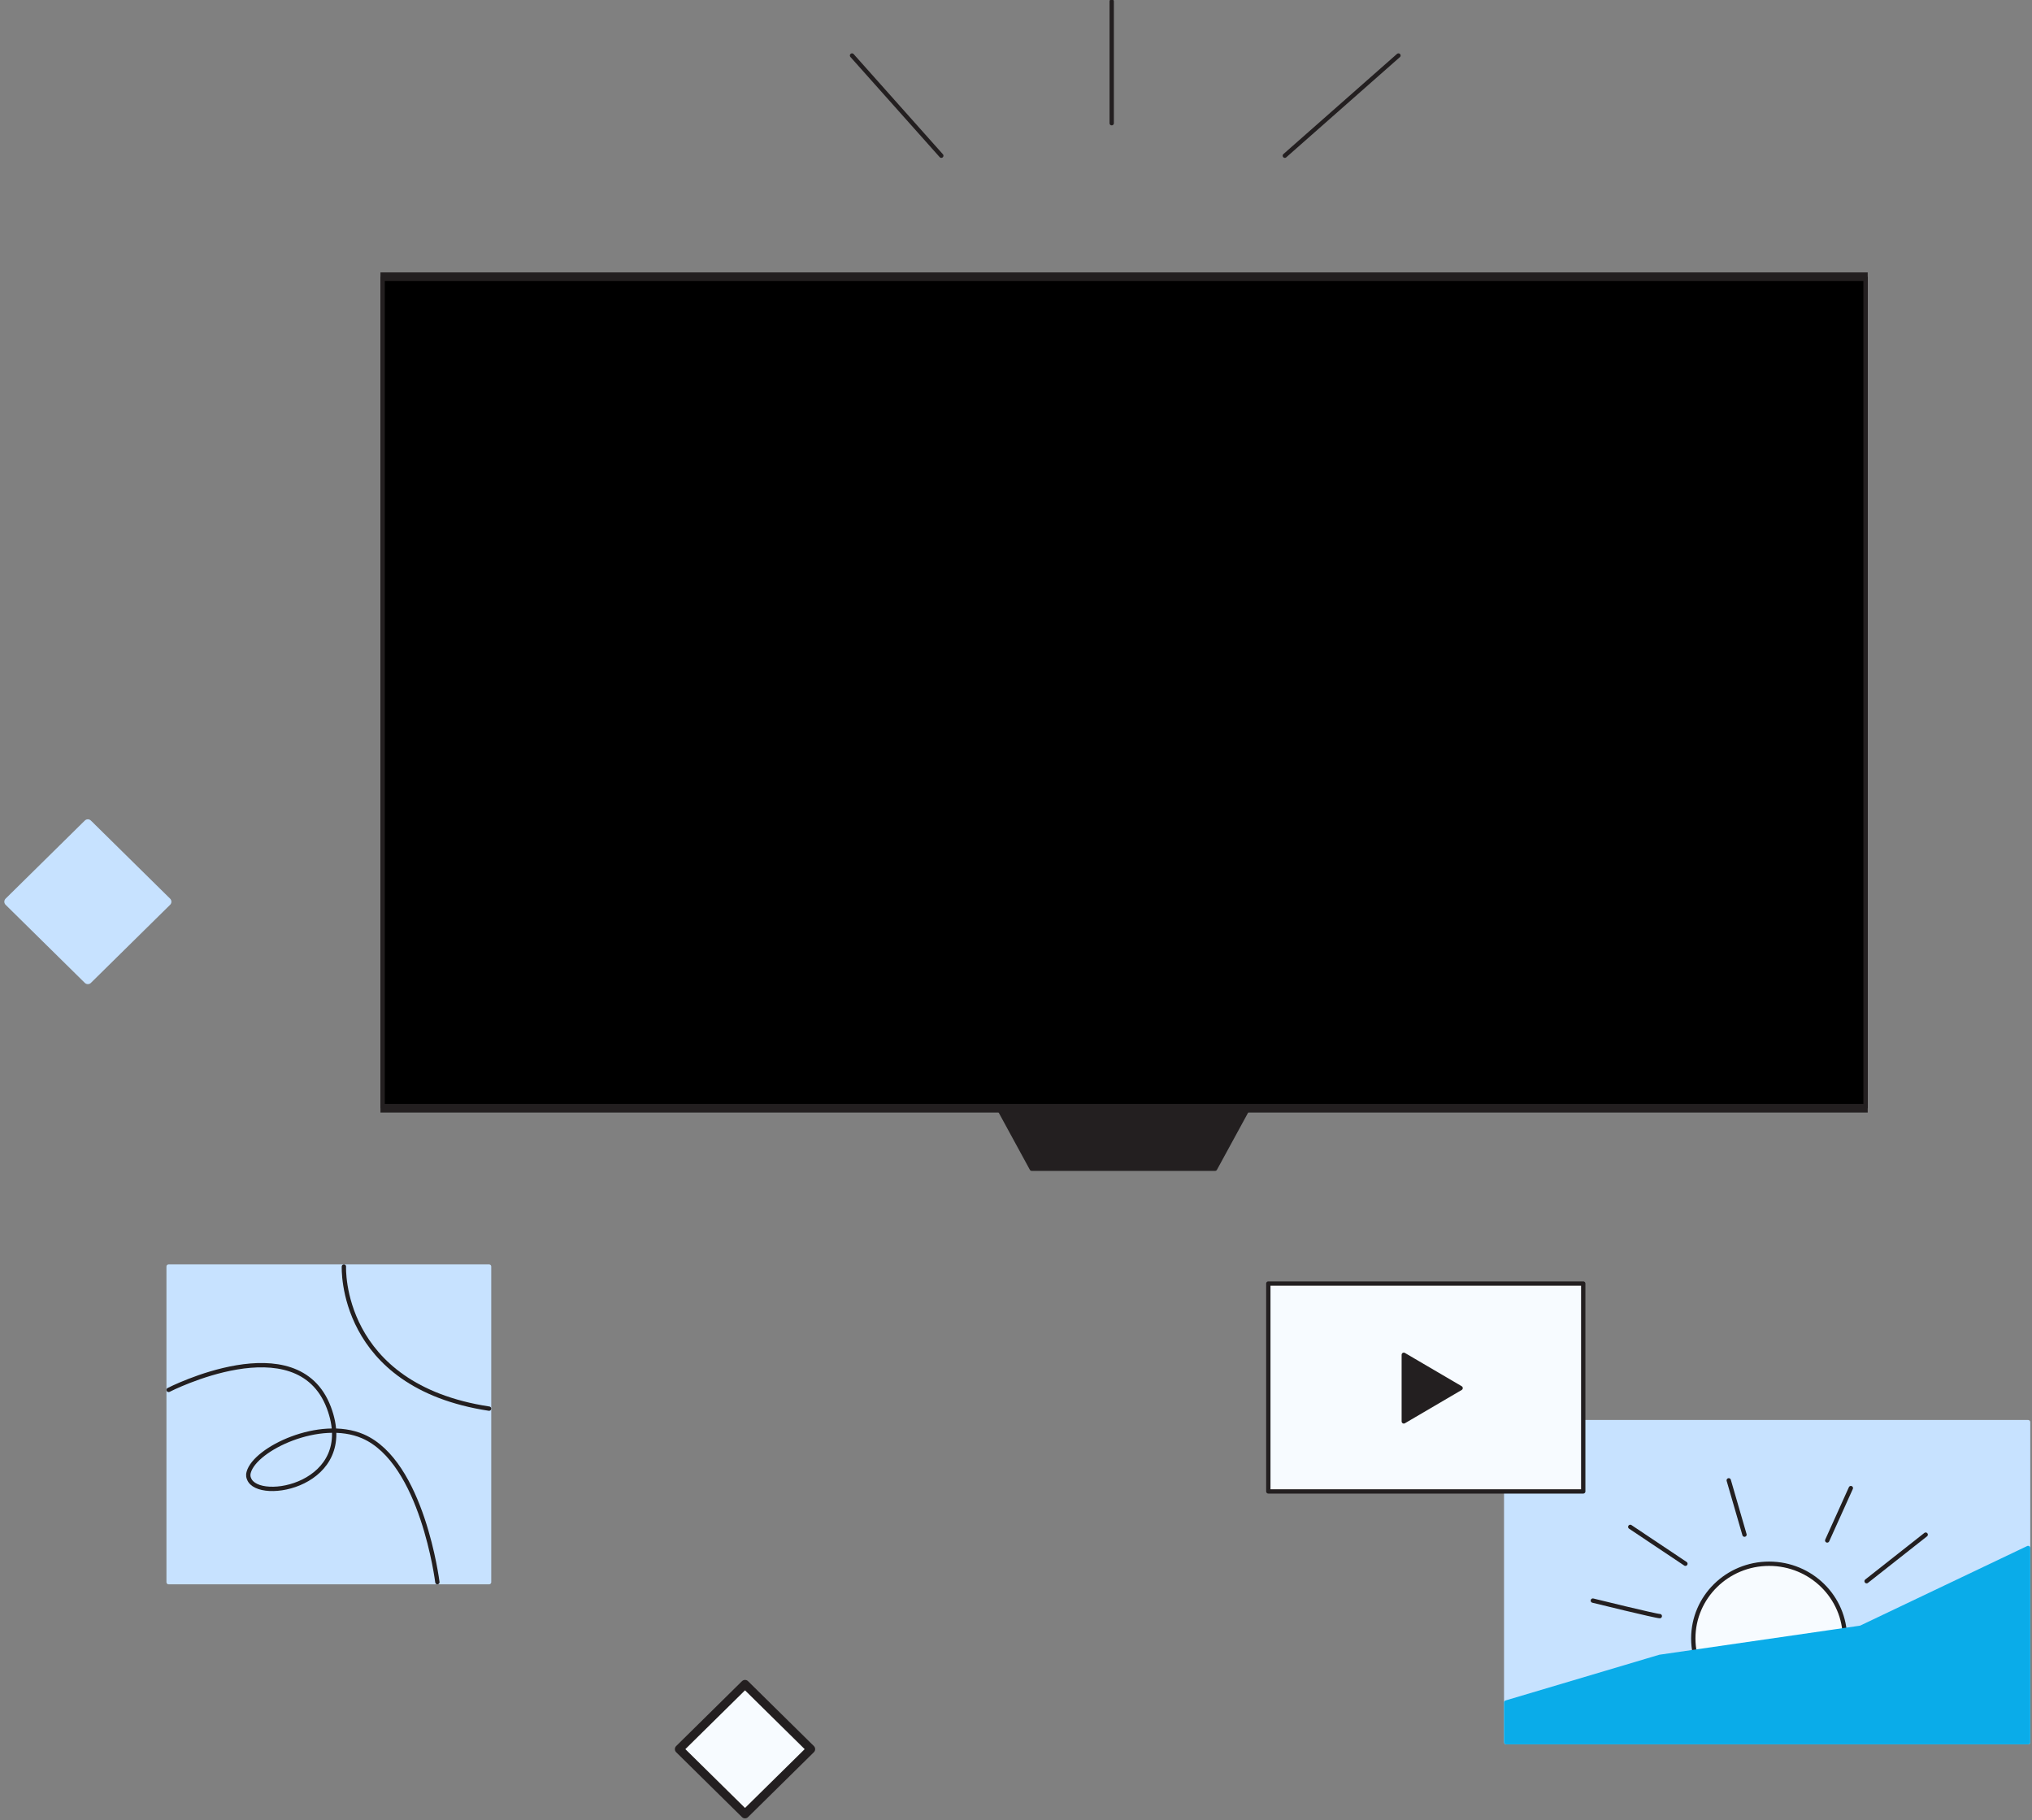
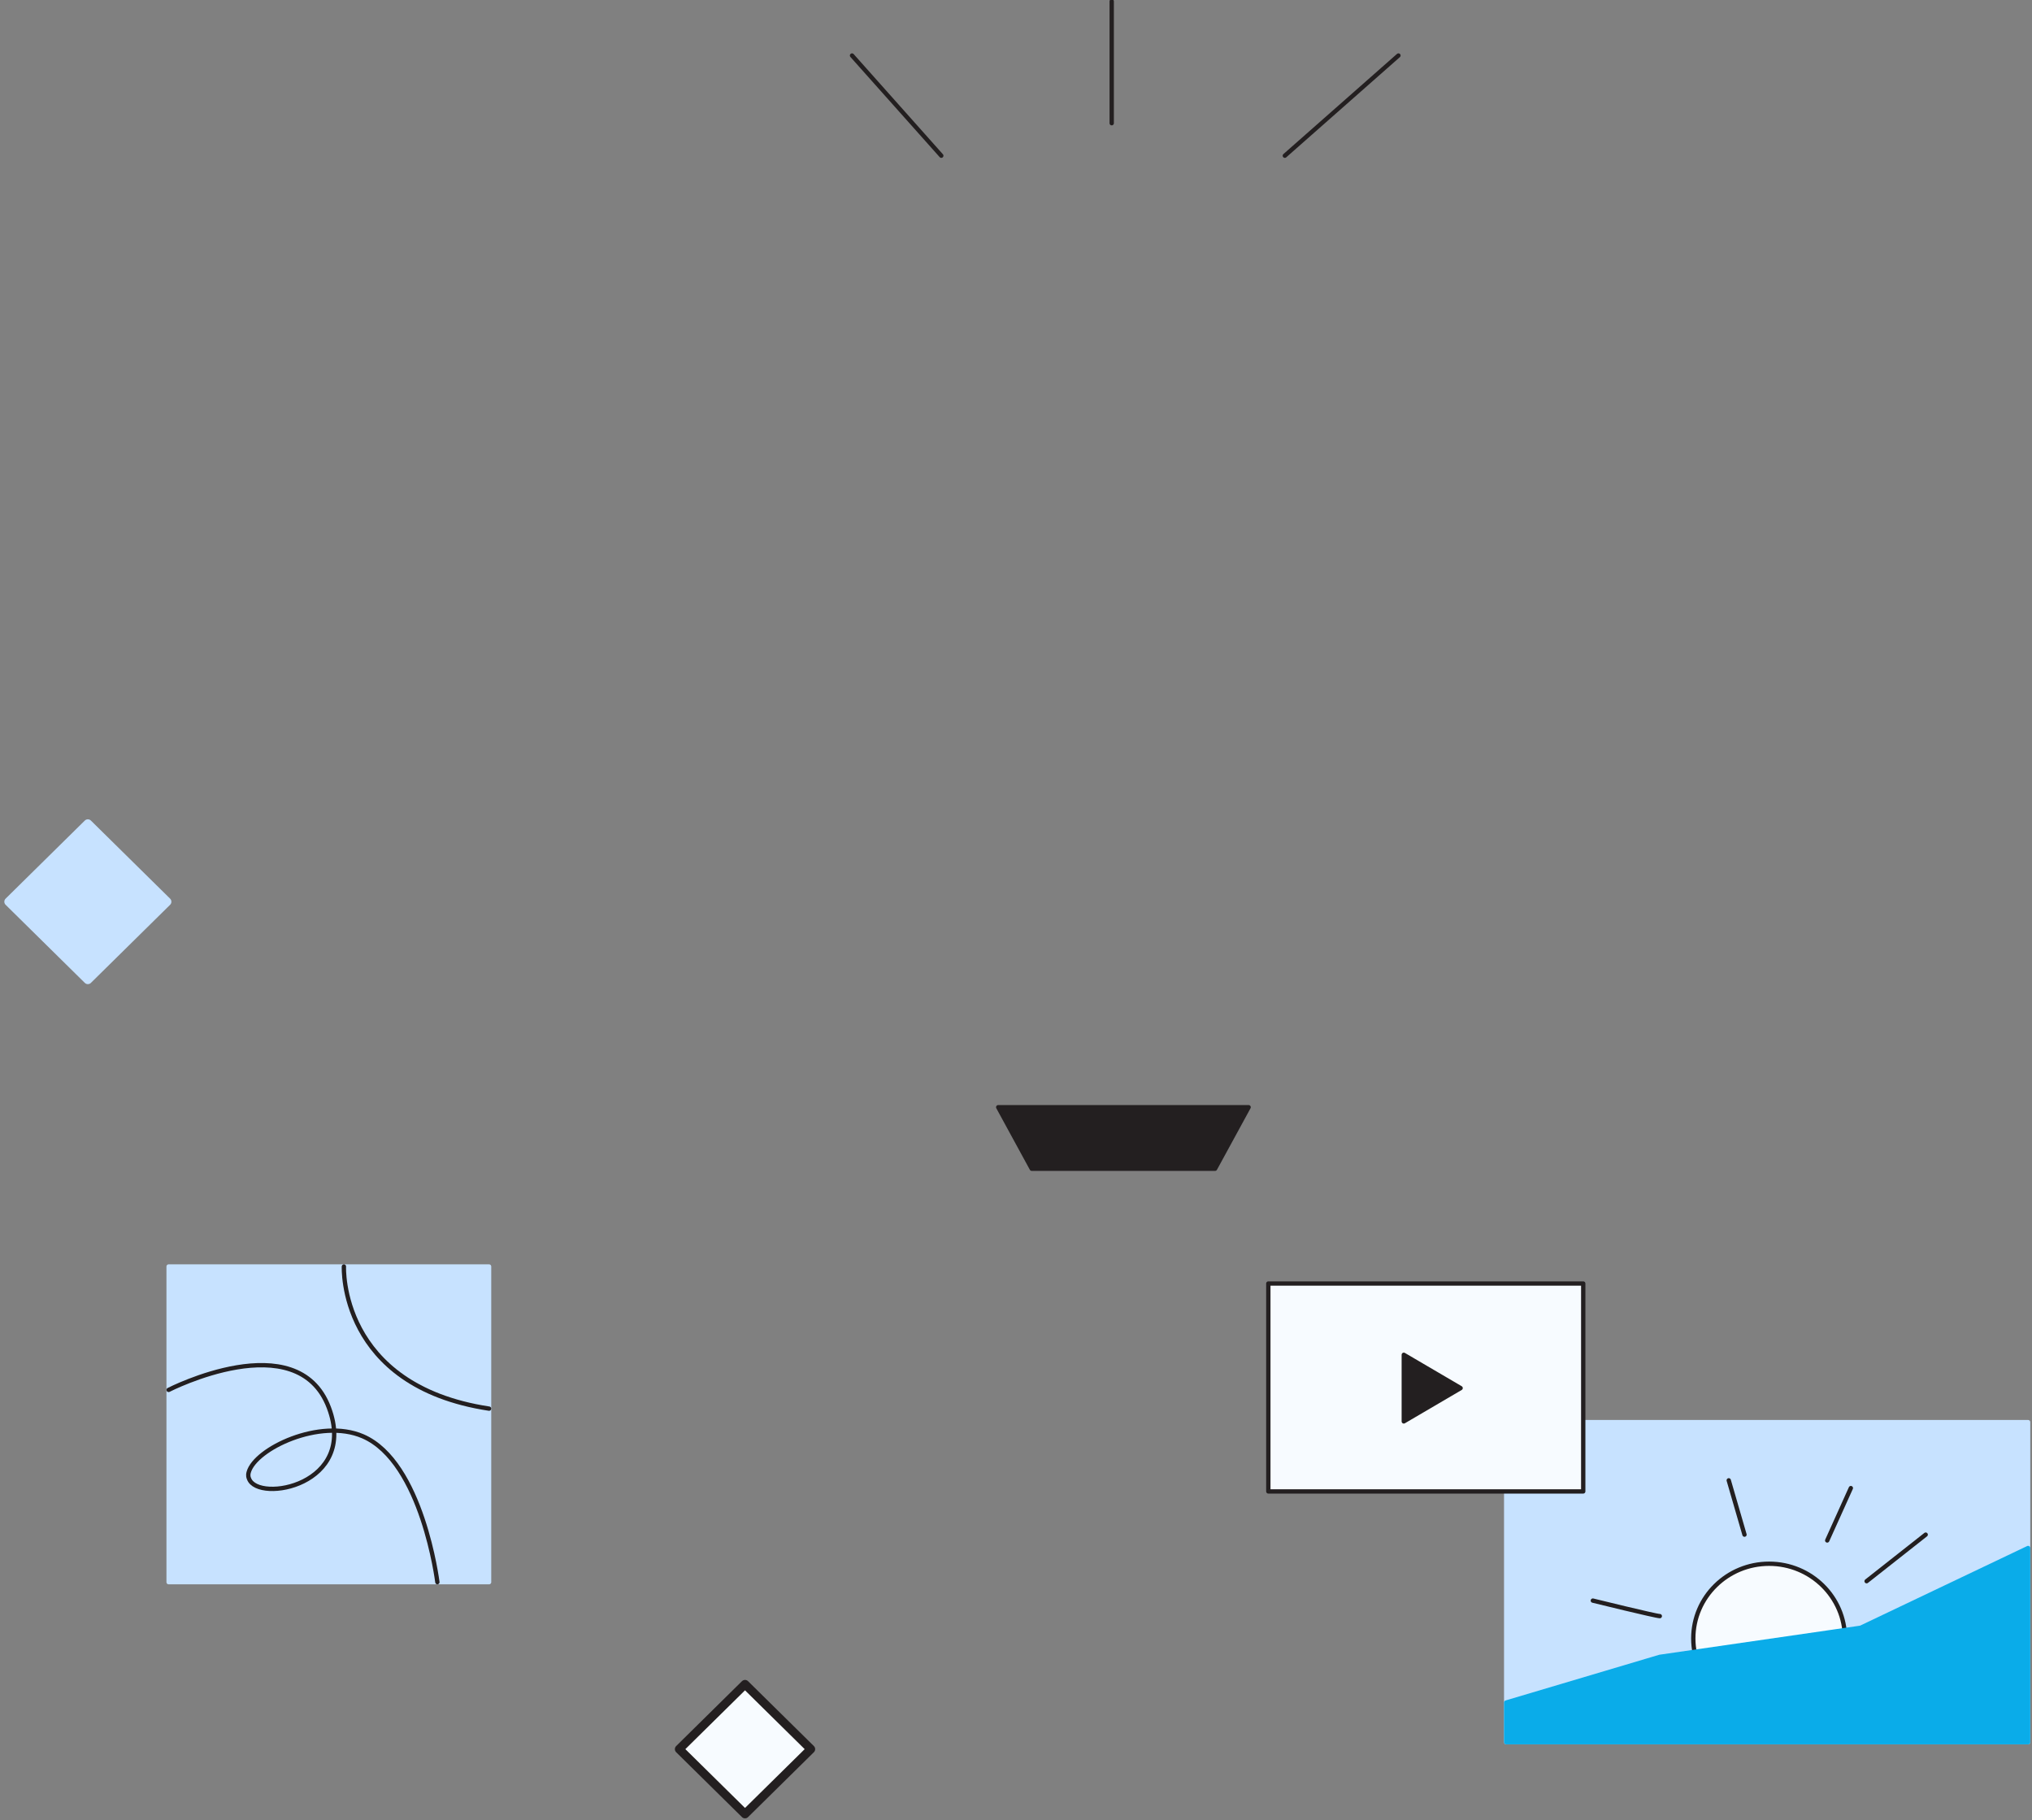
<svg xmlns="http://www.w3.org/2000/svg" width="100%" height="100%" viewBox="0 0 470 421" version="1.1" xml:space="preserve" style="fill-rule:evenodd;clip-rule:evenodd;stroke-linecap:round;stroke-linejoin:round;stroke-miterlimit:10;">
  <rect x="0" y="0" width="470" height="421" fill="#808080" stroke="none" />
  <g>
    <clipPath id="_clip1">
      <rect x="88" y="0" width="344" height="281" />
    </clipPath>
    <g clip-path="url(#_clip1)">
      <path d="M281.041,270.307L238.644,270.307L230.885,256.077L288.804,256.077L281.041,270.307Z" style="fill:rgb(35,31,32);fill-rule:nonzero;stroke:rgb(35,31,32);stroke-width:1px;" />
-       <rect x="88" y="64" width="344" height="192.312" style="fill-rule:nonzero;stroke:rgb(35,31,32);stroke-width:2px;" />
      <path d="M197.073,12.839L217.72,36.01" style="fill:none;fill-rule:nonzero;stroke:rgb(35,31,32);stroke-width:1px;" />
      <path d="M323.459,12.839L297.18,36.01" style="fill:none;fill-rule:nonzero;stroke:rgb(35,31,32);stroke-width:1px;" />
      <path d="M257.138,0.313L257.138,28.495" style="fill:none;fill-rule:nonzero;stroke:rgb(35,31,32);stroke-width:1px;" />
    </g>
  </g>
  <path d="M20.321,190.49L2,208.551L20.321,226.612L38.642,208.551L20.321,190.49Z" style="fill:rgb(199,226,255);fill-rule:nonzero;stroke:rgb(199,226,255);stroke-width:2px;stroke-linecap:butt;stroke-linejoin:miter;" />
  <path d="M172.321,389.535L157.097,404.543L172.321,419.551L187.546,404.543L172.321,389.535Z" style="fill:rgb(247,251,255);fill-rule:nonzero;stroke:rgb(35,31,32);stroke-width:2px;" />
  <rect x="348.38" y="328.911" width="120.719" height="74.029" style="fill:rgb(199,226,255);fill-rule:nonzero;stroke:rgb(199,226,255);stroke-width:1px;stroke-linecap:butt;stroke-linejoin:miter;" />
  <path d="M409.195,396.21C418.881,396.21 426.733,388.476 426.733,378.936C426.733,369.397 418.881,361.663 409.195,361.663C399.508,361.663 391.656,369.397 391.656,378.936C391.656,388.476 399.508,396.21 409.195,396.21Z" style="fill:rgb(247,251,255);fill-rule:nonzero;stroke:rgb(35,31,32);stroke-width:1px;" />
  <path d="M383.912,373.778C383.001,373.778 368.423,370.188 368.423,370.188" style="fill:none;fill-rule:nonzero;stroke:rgb(35,31,32);stroke-width:1px;" />
-   <path d="M389.834,361.663L377.079,353.139" style="fill:none;fill-rule:nonzero;stroke:rgb(35,31,32);stroke-width:1px;" />
  <path d="M399.856,342.372L403.5,354.935" style="fill:none;fill-rule:nonzero;stroke:rgb(35,31,32);stroke-width:1px;" />
  <path d="M428.1,344.167L422.633,356.281" style="fill:none;fill-rule:nonzero;stroke:rgb(35,31,32);stroke-width:1px;" />
  <path d="M445.41,354.934L431.744,365.701" style="fill:none;fill-rule:nonzero;stroke:rgb(35,31,32);stroke-width:1px;" />
  <path d="M348.38,393.765L383.912,383.199L430.377,376.469L469.099,358.024L469.099,402.94L348.38,402.94L348.38,393.765Z" style="fill:rgb(10,172,233);fill-rule:nonzero;stroke:rgb(10,172,233);stroke-width:1px;stroke-linecap:butt;stroke-linejoin:miter;" />
  <rect x="293.362" y="296.857" width="72.84" height="48.081" style="fill:rgb(247,251,255);fill-rule:nonzero;stroke:rgb(35,31,32);stroke-width:1px;" />
  <path d="M324.695,313.335L337.84,321.04L324.695,328.746L324.695,313.335Z" style="fill:rgb(35,31,32);fill-rule:nonzero;stroke:rgb(35,31,32);stroke-width:1px;stroke-linecap:butt;stroke-linejoin:miter;" />
  <rect x="39" y="292.918" width="74.124" height="73.004" style="fill:rgb(199,226,255);fill-rule:nonzero;stroke:rgb(199,226,255);stroke-width:1px;stroke-linecap:butt;stroke-linejoin:miter;" />
  <path d="M39,321.461C39,321.461 68.762,306.191 76.062,325.548C82.823,343.472 59.732,347.642 57.609,342.018C57.52,341.785 57.289,341.337 57.531,340.48C59.042,335.055 74.001,327.904 83.923,332.184C97.721,338.135 101.163,365.921 101.163,365.921" style="fill:none;fill-rule:nonzero;stroke:rgb(35,31,32);stroke-width:1px;" />
  <path d="M79.543,292.918C79.543,292.918 78.308,320.499 113.124,325.792" style="fill:none;fill-rule:nonzero;stroke:rgb(35,31,32);stroke-width:1px;" />
</svg>